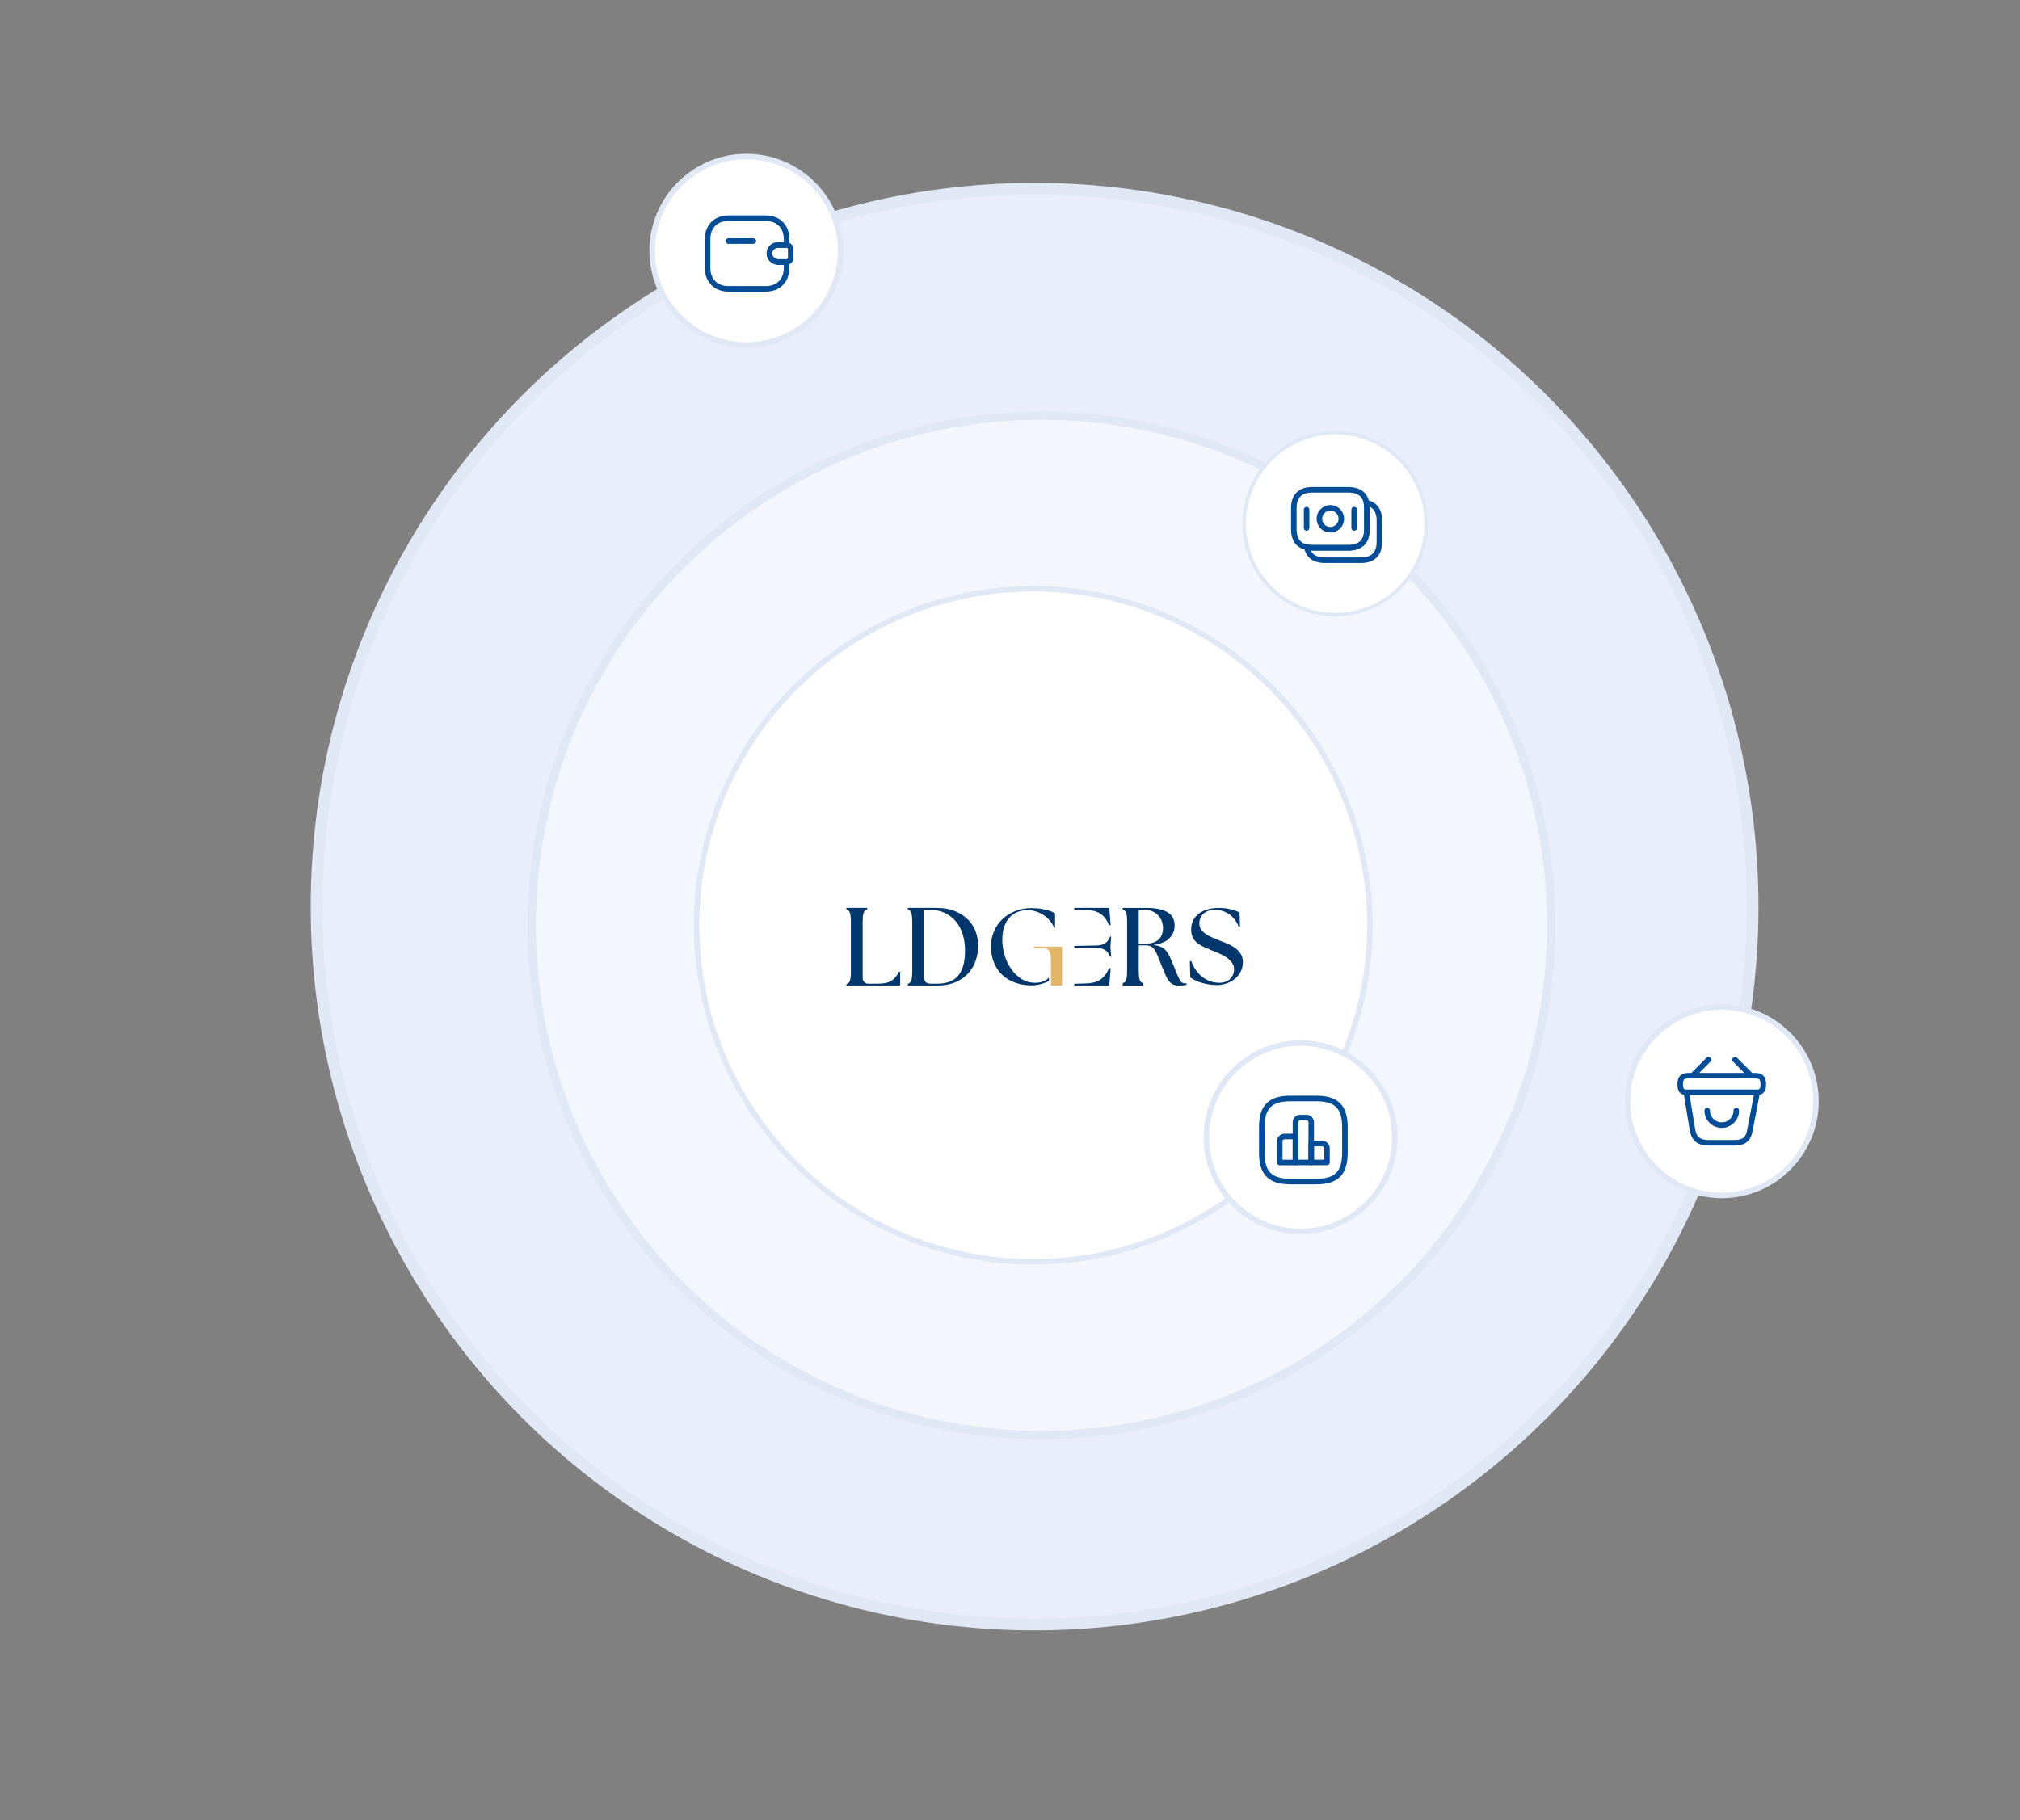
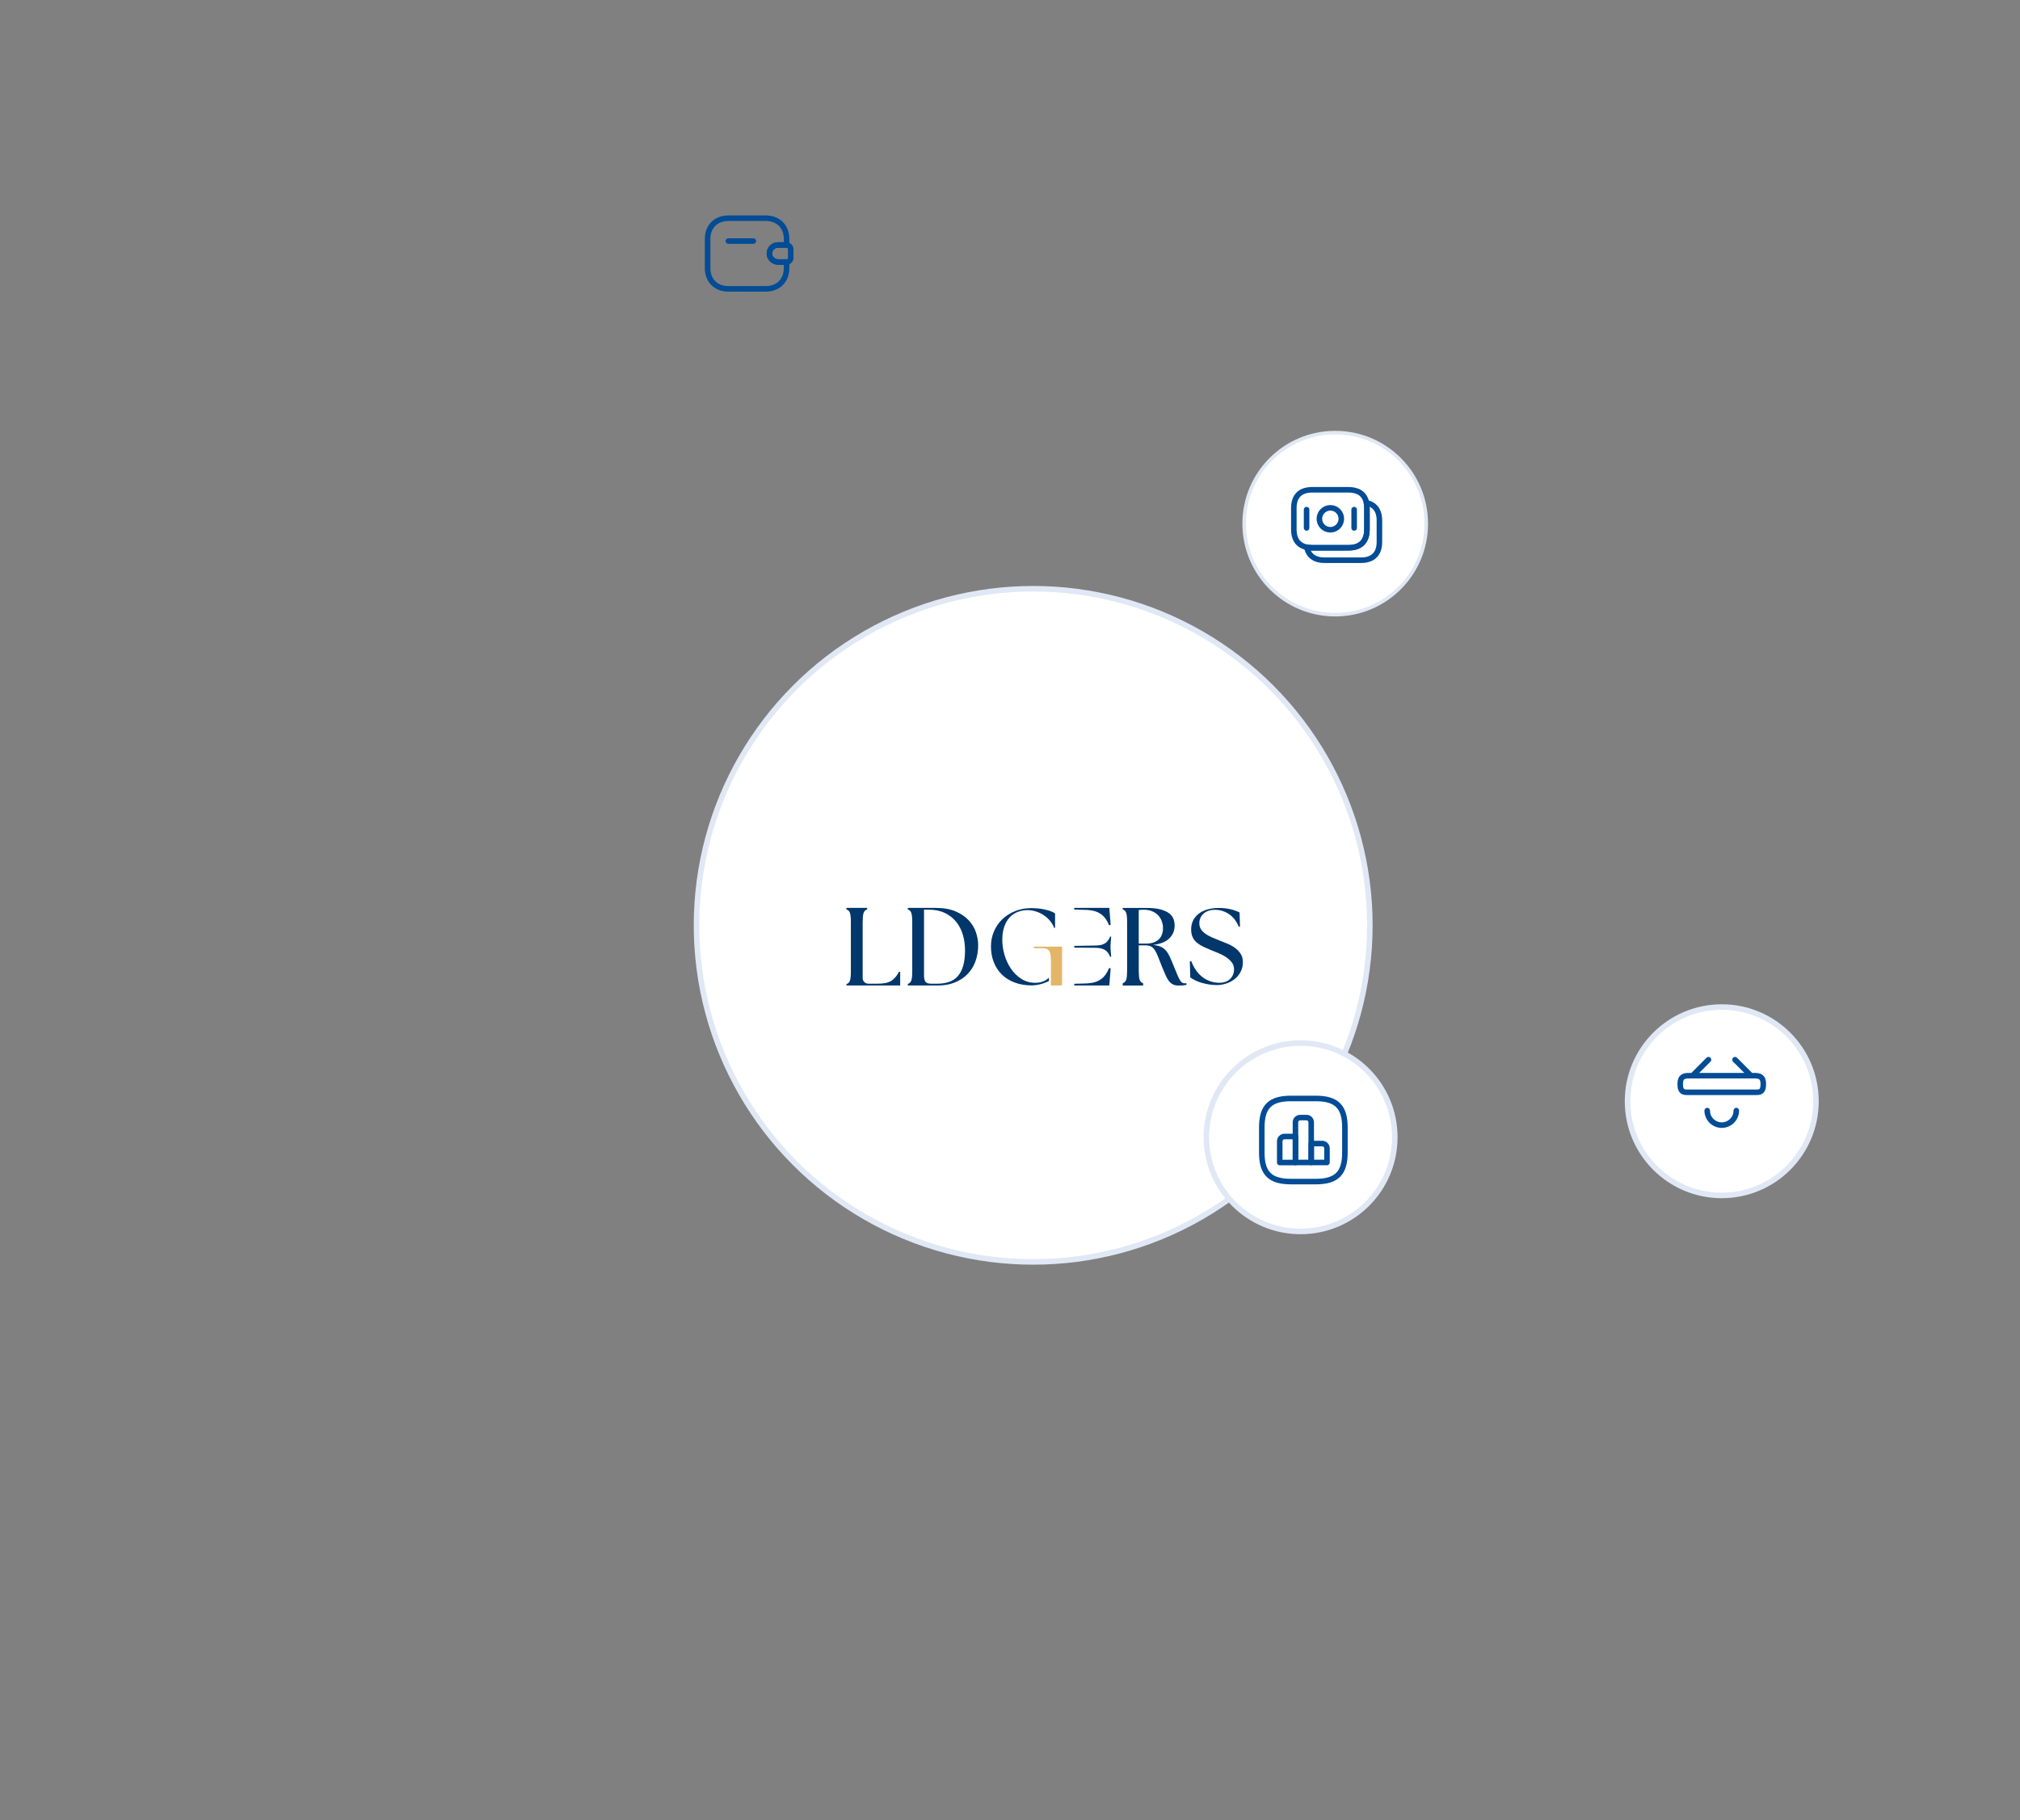
<svg xmlns="http://www.w3.org/2000/svg" width="729" height="657" viewBox="0 0 729 657" fill="none">
  <rect x="0" y="0" width="729" height="657" fill="#808080" stroke="none" />
  <g clip-path="url(#clip0_2213_4616)">
    <g clip-path="url(#clip1_2213_4616)">
-       <circle cx="373.367" cy="327.27" r="259.117" fill="#EAEEFA" stroke="#E0E8F5" stroke-width="4.265" />
-       <circle cx="375.867" cy="334.02" r="183.986" fill="#F3F6FD" stroke="#E0E8F5" stroke-width="3.029" />
-       <circle cx="269.367" cy="90.519" r="34" fill="white" stroke="#E0E8F5" stroke-width="2" />
      <path d="M271.867 87.019H262.867" stroke="#034C96" stroke-width="2" stroke-linecap="round" stroke-linejoin="round" />
      <path d="M285.368 89.974V93.064C285.368 93.889 284.708 94.564 283.868 94.594H280.927C279.307 94.594 277.823 93.409 277.688 91.789C277.598 90.844 277.957 89.959 278.587 89.344C279.142 88.774 279.907 88.444 280.747 88.444H283.868C284.708 88.474 285.368 89.149 285.368 89.974Z" stroke="#034C96" stroke-width="2" stroke-linecap="round" stroke-linejoin="round" />
      <path d="M278.587 89.344C277.957 89.96 277.597 90.844 277.687 91.79C277.822 93.409 279.307 94.594 280.927 94.594H283.867V96.769C283.867 101.27 280.867 104.27 276.367 104.27H262.867C258.367 104.27 255.367 101.27 255.367 96.769V86.269C255.367 82.189 257.827 79.34 261.652 78.859C262.042 78.799 262.447 78.769 262.867 78.769H276.367C276.757 78.769 277.132 78.784 277.492 78.844C281.362 79.294 283.867 82.159 283.867 86.269V88.445H280.747C279.907 88.445 279.142 88.775 278.587 89.344Z" stroke="#034C96" stroke-width="2" stroke-linecap="round" stroke-linejoin="round" />
      <circle cx="481.867" cy="189.02" r="32.856" fill="white" stroke="#E0E8F5" stroke-width="1.288" />
      <path d="M493.317 183.4V191.125C493.317 195.745 490.677 197.725 486.717 197.725H473.532C472.857 197.725 472.212 197.665 471.612 197.53C471.237 197.47 470.877 197.365 470.547 197.245C468.297 196.405 466.932 194.455 466.932 191.125V183.4C466.932 178.78 469.572 176.8 473.532 176.8H486.717C490.077 176.8 492.492 178.225 493.137 181.48C493.242 182.08 493.317 182.695 493.317 183.4Z" stroke="#034C96" stroke-width="2" stroke-miterlimit="10" stroke-linecap="round" stroke-linejoin="round" />
      <path d="M497.818 187.9V195.625C497.818 200.245 495.178 202.225 491.218 202.225H478.033C476.923 202.225 475.918 202.075 475.048 201.745C473.263 201.085 472.048 199.72 471.613 197.53C472.213 197.665 472.858 197.725 473.533 197.725H486.718C490.678 197.725 493.318 195.745 493.318 191.125V183.4C493.318 182.695 493.258 182.065 493.138 181.48C495.988 182.08 497.818 184.09 497.818 187.9Z" stroke="#034C96" stroke-width="2" stroke-miterlimit="10" stroke-linecap="round" stroke-linejoin="round" />
      <path d="M480.114 191.23C482.301 191.23 484.074 189.457 484.074 187.27C484.074 185.083 482.301 183.31 480.114 183.31C477.927 183.31 476.154 185.083 476.154 187.27C476.154 189.457 477.927 191.23 480.114 191.23Z" stroke="#034C96" stroke-width="2" stroke-miterlimit="10" stroke-linecap="round" stroke-linejoin="round" />
      <path d="M471.537 183.97V190.57" stroke="#034C96" stroke-width="2" stroke-miterlimit="10" stroke-linecap="round" stroke-linejoin="round" />
      <path d="M488.699 183.97V190.57" stroke="#034C96" stroke-width="2" stroke-miterlimit="10" stroke-linecap="round" stroke-linejoin="round" />
      <circle cx="372.867" cy="334.02" r="121.5" fill="white" stroke="#E0E8F5" stroke-width="2" />
      <g clip-path="url(#clip2_2213_4616)">
        <path d="M324.431 350.797C324.413 350.797 324.397 350.807 324.389 350.825C323.967 351.751 323.452 352.409 323.077 352.823C322.748 353.188 322.252 353.738 321.427 354.186C320.81 354.521 320.114 354.755 319.335 354.888C318.556 355.023 317.659 355.088 316.64 355.088H313.342C312.23 355.088 311.33 354.19 311.33 353.083V332.819C311.33 331.374 311.431 330.311 311.633 329.627C311.831 328.955 312.256 328.512 312.91 328.294C312.928 328.288 312.942 328.27 312.942 328.251V327.769C312.942 327.743 312.922 327.723 312.896 327.723H305.506C305.48 327.723 305.46 327.743 305.46 327.769V328.251C305.46 328.272 305.472 328.288 305.492 328.294C306.144 328.512 306.569 328.955 306.769 329.627C306.971 330.309 307.072 331.372 307.072 332.819V350.714C307.072 352.159 306.971 353.222 306.769 353.904C306.574 354.57 306.154 355.009 305.514 355.231C305.484 355.241 305.462 355.27 305.462 355.302V355.691C305.462 355.715 305.482 355.736 305.506 355.736H324.82C324.846 355.736 324.867 355.715 324.867 355.689V350.844C324.867 350.817 324.846 350.797 324.82 350.797H324.433H324.431Z" fill="#02376C" />
        <path d="M352.224 336.587C351.702 334.999 350.84 333.553 349.636 332.244C348.432 330.939 346.854 329.857 344.901 329.004C342.949 328.151 340.53 327.723 337.641 327.723H327.657C327.631 327.723 327.611 327.743 327.611 327.769V328.251C327.611 328.272 327.623 328.288 327.643 328.294C328.293 328.512 328.718 328.955 328.916 329.625C329.116 330.305 329.217 331.366 329.217 332.807V350.654C329.217 352.094 329.116 353.155 328.916 353.835C328.718 354.505 328.295 354.949 327.643 355.167C327.625 355.173 327.611 355.191 327.611 355.209V355.691C327.611 355.717 327.631 355.738 327.657 355.738H338.525C340.744 355.738 342.745 355.385 344.522 354.676C346.301 353.97 347.826 352.976 349.097 351.695C350.368 350.416 351.337 348.883 352.006 347.093C352.674 345.306 353.009 343.333 353.009 341.17C353.009 339.704 352.749 338.177 352.228 336.587H352.224ZM347.611 348.612C347.169 350.133 346.527 351.372 345.684 352.332C344.843 353.295 343.792 353.993 342.535 354.434C341.276 354.874 339.846 355.094 338.242 355.094H336.076C334.98 355.094 334.27 354.842 333.949 354.333C333.629 353.827 333.469 353.107 333.469 352.173V328.362H335.073C337.32 328.362 339.267 328.75 340.911 329.522C342.557 330.297 343.925 331.35 345.022 332.683C346.12 334.017 346.935 335.578 347.469 337.366C348.004 339.155 348.272 341.074 348.272 343.127C348.272 345.181 348.052 347.089 347.611 348.61V348.612Z" fill="#02376C" />
        <path d="M400.254 349.443C399.814 350.518 399.31 351.416 398.741 352.13C398.172 352.844 397.5 353.417 396.727 353.855C395.951 354.293 395.083 354.597 394.119 354.773C393.157 354.946 392.059 355.035 390.835 355.035L387.736 355.112C387.712 355.112 387.692 355.132 387.692 355.158V355.685C387.692 355.711 387.712 355.731 387.738 355.731H400.343L400.825 349.57L400.256 349.441L400.254 349.443Z" fill="#02376C" />
        <path d="M400.341 327.715H387.736C387.71 327.715 387.69 327.735 387.69 327.761V328.288C387.69 328.312 387.71 328.334 387.734 328.334L390.833 328.411C392.057 328.411 393.155 328.499 394.117 328.673C395.083 328.848 395.949 329.153 396.726 329.591C397.498 330.029 398.17 330.601 398.739 331.316C399.308 332.03 399.812 332.927 400.252 334.003L400.821 333.874L400.339 327.713L400.341 327.715Z" fill="#02376C" />
        <path d="M400.787 342.46L401.011 345.335L400.678 345.412C400.42 344.782 400.125 344.256 399.792 343.838C399.46 343.418 399.066 343.084 398.612 342.827C398.156 342.571 397.65 342.392 397.083 342.289C396.518 342.186 395.877 342.135 395.159 342.135C392.683 342.113 390.21 342.091 387.735 342.069C387.709 342.069 387.688 342.049 387.688 342.022V341.496C387.688 341.47 387.709 341.45 387.735 341.45C390.21 341.405 392.685 341.361 395.159 341.316C395.877 341.316 396.52 341.264 397.083 341.163C397.648 341.06 398.156 340.883 398.612 340.624C399.064 340.368 399.458 340.031 399.792 339.614C400.125 339.194 400.422 338.67 400.678 338.04L401.011 338.117L400.787 340.992C400.749 341.48 400.749 341.972 400.787 342.462V342.46Z" fill="#02376C" />
        <path d="M427.603 354.96C427.23 354.96 426.913 354.882 426.653 354.722C426.387 354.563 426.117 354.26 425.84 353.81C425.562 353.363 425.253 352.733 424.908 351.928C424.565 351.123 424.13 350.06 423.601 348.739C423.071 347.416 422.596 346.3 422.175 345.388C421.753 344.478 421.283 343.724 420.769 343.129C420.252 342.536 419.633 342.08 418.907 341.761C418.183 341.444 417.262 341.22 416.155 341.087C418.794 340.77 420.748 339.978 422.017 338.709C423.284 337.442 423.92 335.897 423.92 334.073C423.92 333.28 423.78 332.501 423.502 331.735C423.224 330.968 422.703 330.286 421.937 329.693C421.17 329.1 420.115 328.622 418.765 328.265C417.42 327.91 415.663 327.73 413.498 327.73H405.225C405.199 327.73 405.179 327.751 405.179 327.777V328.253C405.179 328.273 405.191 328.289 405.211 328.295C405.852 328.511 406.27 328.951 406.466 329.613C406.663 330.286 406.765 331.337 406.765 332.766V350.444C406.765 351.87 406.665 352.921 406.466 353.593C406.27 354.256 405.852 354.696 405.211 354.912C405.193 354.918 405.181 354.934 405.181 354.954V355.449V355.709C405.181 355.735 405.201 355.755 405.227 355.755H412.506C412.532 355.755 412.552 355.735 412.552 355.709V354.954C412.552 354.934 412.54 354.918 412.522 354.912C411.88 354.698 411.461 354.258 411.265 353.593C411.067 352.921 410.967 351.87 410.967 350.444V341.247H413.304C414.176 341.247 414.87 341.38 415.384 341.644C415.897 341.908 416.353 342.344 416.75 342.953C417.148 343.56 417.535 344.351 417.92 345.33C418.301 346.308 418.784 347.524 419.365 348.977C419.841 350.141 420.262 351.144 420.634 351.991C421.005 352.836 421.4 353.534 421.822 354.091C422.243 354.646 422.734 355.061 423.286 355.338C423.841 355.616 424.527 355.755 425.346 355.755C425.689 355.755 426.139 355.741 426.693 355.715C427.234 355.689 427.722 355.612 428.164 355.487C428.184 355.481 428.199 355.463 428.199 355.443V354.977C428.199 354.948 428.174 354.928 428.146 354.932C428.015 354.952 427.835 354.962 427.605 354.962L427.603 354.96ZM413.498 340.615H410.96V328.503C411.57 328.424 412.149 328.384 412.706 328.384C413.946 328.384 415.009 328.582 415.893 328.979C416.779 329.375 417.505 329.889 418.073 330.522C418.64 331.156 419.056 331.87 419.32 332.661C419.582 333.452 419.716 334.244 419.716 335.035C419.716 335.826 419.603 336.52 419.379 337.192C419.157 337.863 418.798 338.459 418.309 338.973C417.821 339.487 417.182 339.889 416.389 340.181C415.596 340.472 414.632 340.615 413.496 340.615H413.498Z" fill="#02376C" />
        <path d="M447.754 344.325C447.224 343.498 446.542 342.78 445.713 342.173C444.882 341.566 443.948 341.047 442.911 340.619C441.874 340.192 440.861 339.784 439.877 339.397C439.098 339.086 438.293 338.755 437.464 338.406C436.633 338.057 435.874 337.65 435.186 337.184C434.498 336.718 433.936 336.169 433.494 335.534C433.052 334.9 432.832 334.156 432.832 333.301C432.832 332.526 432.975 331.84 433.26 331.245C433.546 330.65 433.942 330.139 434.446 329.712C434.952 329.284 435.541 328.961 436.217 328.741C436.891 328.522 437.619 328.411 438.396 328.411C440.288 328.411 442.009 328.935 443.552 329.982C445.085 331.023 446.253 332.542 447.058 334.541C447.068 334.563 447.093 334.576 447.117 334.568L447.472 334.438C447.49 334.432 447.502 334.414 447.502 334.394L447.347 329.409C447.347 329.393 447.337 329.377 447.321 329.369C446.316 328.858 445.19 328.461 443.942 328.179C442.683 327.894 441.327 327.751 439.877 327.751C438.346 327.751 436.964 327.933 435.731 328.294C434.498 328.657 433.447 329.175 432.578 329.847C431.711 330.521 431.041 331.336 430.575 332.292C430.109 333.248 429.873 334.336 429.873 335.552C429.873 336.666 430.068 337.61 430.456 338.386C430.847 339.163 431.378 339.823 432.053 340.365C432.727 340.908 433.506 341.388 434.388 341.802C435.269 342.215 436.217 342.629 437.228 343.042C438.007 343.353 438.868 343.704 439.814 344.091C440.762 344.479 441.646 344.945 442.461 345.489C443.278 346.032 443.966 346.661 444.523 347.371C445.081 348.084 445.36 348.919 445.36 349.875C445.36 350.676 445.217 351.382 444.932 351.989C444.646 352.598 444.264 353.109 443.784 353.522C443.304 353.938 442.753 354.249 442.13 354.454C441.509 354.662 440.859 354.765 440.183 354.765C438.886 354.765 437.7 354.565 436.623 354.164C435.545 353.764 434.579 353.214 433.724 352.514C432.868 351.816 432.122 350.989 431.487 350.03C430.859 349.082 430.337 348.057 429.925 346.958C429.917 346.938 429.897 346.926 429.877 346.93L429.445 346.996C429.423 347 429.407 347.018 429.407 347.043L429.56 352.804C429.56 352.818 429.568 352.832 429.578 352.841C430.066 353.198 430.651 353.543 431.331 353.873C432.019 354.21 432.776 354.501 433.607 354.747C434.438 354.993 435.32 355.193 436.254 355.348C437.188 355.503 438.16 355.58 439.173 355.58C440.286 355.58 441.404 355.398 442.517 355.037C443.633 354.674 444.638 354.144 445.533 353.446C446.429 352.748 447.155 351.88 447.712 350.845C448.269 349.811 448.547 348.632 448.547 347.313C448.547 346.149 448.283 345.152 447.748 344.323L447.754 344.325Z" fill="#02376C" />
        <path d="M380.763 329.731V334.873C380.763 334.896 380.745 334.916 380.723 334.92C380.644 334.93 380.567 334.94 380.491 334.952C380.468 334.958 380.444 334.946 380.436 334.924C380.047 333.925 379.51 333.038 378.832 332.257C378.143 331.466 377.37 330.794 376.511 330.252C375.651 329.707 374.741 329.283 373.779 328.987C372.817 328.69 371.842 328.539 370.854 328.539C369.579 328.539 368.391 328.753 367.283 329.181C366.178 329.61 365.216 330.26 364.396 331.127C363.577 331.997 362.934 333.088 362.466 334.397C361.998 335.709 361.748 337.246 361.726 339.009C361.699 340.853 361.951 342.705 362.486 344.573C363.021 346.441 363.797 348.133 364.828 349.65C365.855 351.169 367.11 352.4 368.595 353.346C370.075 354.294 371.754 354.768 373.626 354.768C374.874 354.768 376.006 354.522 377.021 354.028C377.584 353.753 378.066 353.406 378.469 352.983C378.498 352.953 378.548 352.971 378.548 353.013V354.094C378.548 354.113 378.538 354.129 378.522 354.137C378.328 354.236 378.13 354.33 377.937 354.419C376.962 354.861 375.988 355.184 375.012 355.389C374.037 355.599 373.146 355.702 372.341 355.702C370.103 355.702 368.074 355.363 366.252 354.689C364.433 354.016 362.883 353.064 361.609 351.829C360.336 350.596 359.353 349.112 358.663 347.373C357.975 345.634 357.63 343.703 357.63 341.573C357.63 339.705 357.983 337.936 358.685 336.261C359.385 334.589 360.382 333.128 361.667 331.884C362.956 330.639 364.501 329.647 366.313 328.906C368.118 328.168 370.116 327.797 372.3 327.797C372.895 327.797 373.581 327.831 374.348 327.895C375.115 327.96 375.887 328.071 376.668 328.226C377.449 328.382 378.203 328.581 378.929 328.83C379.647 329.072 380.253 329.36 380.745 329.691C380.757 329.699 380.765 329.715 380.765 329.729L380.763 329.731Z" fill="#02376C" />
        <path d="M383.296 341.748V355.36C383.296 355.374 383.29 355.387 383.282 355.397C383.173 355.522 383.105 355.596 382.994 355.719C382.986 355.73 382.974 355.736 382.962 355.736H379.31C379.284 355.736 379.264 355.713 379.264 355.683V347.049H379.28C379.272 346.369 379.248 345.776 379.203 345.272C379.151 344.681 379.048 344.188 378.891 343.799C378.796 343.561 378.616 343.168 378.267 342.843C377.809 342.425 377.307 342.369 376.385 342.284H373.153C373.127 342.284 373.107 342.262 373.107 342.232V341.774C373.107 341.746 373.127 341.721 373.153 341.721C375.689 341.715 378.227 341.707 380.763 341.701H380.918C381.697 341.697 382.473 341.695 383.252 341.695C383.278 341.695 383.298 341.717 383.298 341.748H383.296Z" fill="#E3B667" />
      </g>
      <circle cx="469.367" cy="410.52" r="34" fill="white" stroke="#E0E8F5" stroke-width="2" />
      <path d="M467.533 410.245H463.558C462.613 410.245 461.848 411.01 461.848 411.955V419.635H467.533V410.245V410.245Z" stroke="#034C96" stroke-width="2" stroke-miterlimit="10" stroke-linecap="round" stroke-linejoin="round" />
      <path d="M471.51 403.419H469.23C468.285 403.419 467.52 404.184 467.52 405.129V419.62H473.205V405.129C473.205 404.184 472.455 403.419 471.51 403.419Z" stroke="#034C96" stroke-width="2" stroke-miterlimit="10" stroke-linecap="round" stroke-linejoin="round" />
      <path d="M477.19 412.794H473.215V419.62H478.9V414.504C478.885 413.559 478.12 412.794 477.19 412.794Z" stroke="#034C96" stroke-width="2" stroke-miterlimit="10" stroke-linecap="round" stroke-linejoin="round" />
      <path d="M465.867 426.52H474.867C482.367 426.52 485.367 423.52 485.367 416.02V407.02C485.367 399.52 482.367 396.52 474.867 396.52H465.867C458.367 396.52 455.367 399.52 455.367 407.02V416.02C455.367 423.52 458.367 426.52 465.867 426.52Z" stroke="#034C96" stroke-width="2" stroke-linecap="round" stroke-linejoin="round" />
      <circle cx="621.367" cy="397.52" r="34" fill="white" stroke="#E0E8F5" stroke-width="2" />
      <path d="M616.117 400.895C616.117 403.775 618.487 406.145 621.367 406.145C624.247 406.145 626.617 403.775 626.617 400.895" stroke="#034C96" stroke-width="2" stroke-miterlimit="10" stroke-linecap="round" stroke-linejoin="round" />
      <path d="M616.582 382.52L611.152 387.965" stroke="#034C96" stroke-width="2" stroke-miterlimit="10" stroke-linecap="round" stroke-linejoin="round" />
      <path d="M626.152 382.52L631.582 387.965" stroke="#034C96" stroke-width="2" stroke-miterlimit="10" stroke-linecap="round" stroke-linejoin="round" />
      <path d="M606.367 391.294C606.367 388.519 607.852 388.294 609.697 388.294H633.037C634.882 388.294 636.367 388.519 636.367 391.294C636.367 394.519 634.882 394.294 633.037 394.294H609.697C607.852 394.294 606.367 394.519 606.367 391.294Z" stroke="#034C96" stroke-width="2" />
-       <path d="M608.617 394.52L610.732 407.48C611.212 410.39 612.367 412.52 616.657 412.52H625.702C630.367 412.52 631.057 410.48 631.597 407.66L634.117 394.52" stroke="#034C96" stroke-width="2" stroke-linecap="round" />
    </g>
  </g>
  <defs>
    <clipPath id="clip0_2213_4616">
      <rect width="702.4" height="656.84" fill="white" transform="translate(26)" />
    </clipPath>
    <clipPath id="clip1_2213_4616">
      <rect x="26" width="702.4" height="656.84" rx="36" fill="white" />
    </clipPath>
    <clipPath id="clip2_2213_4616">
      <rect width="143.23" height="28.242" fill="white" transform="translate(305.367 327.52)" />
    </clipPath>
  </defs>
</svg>